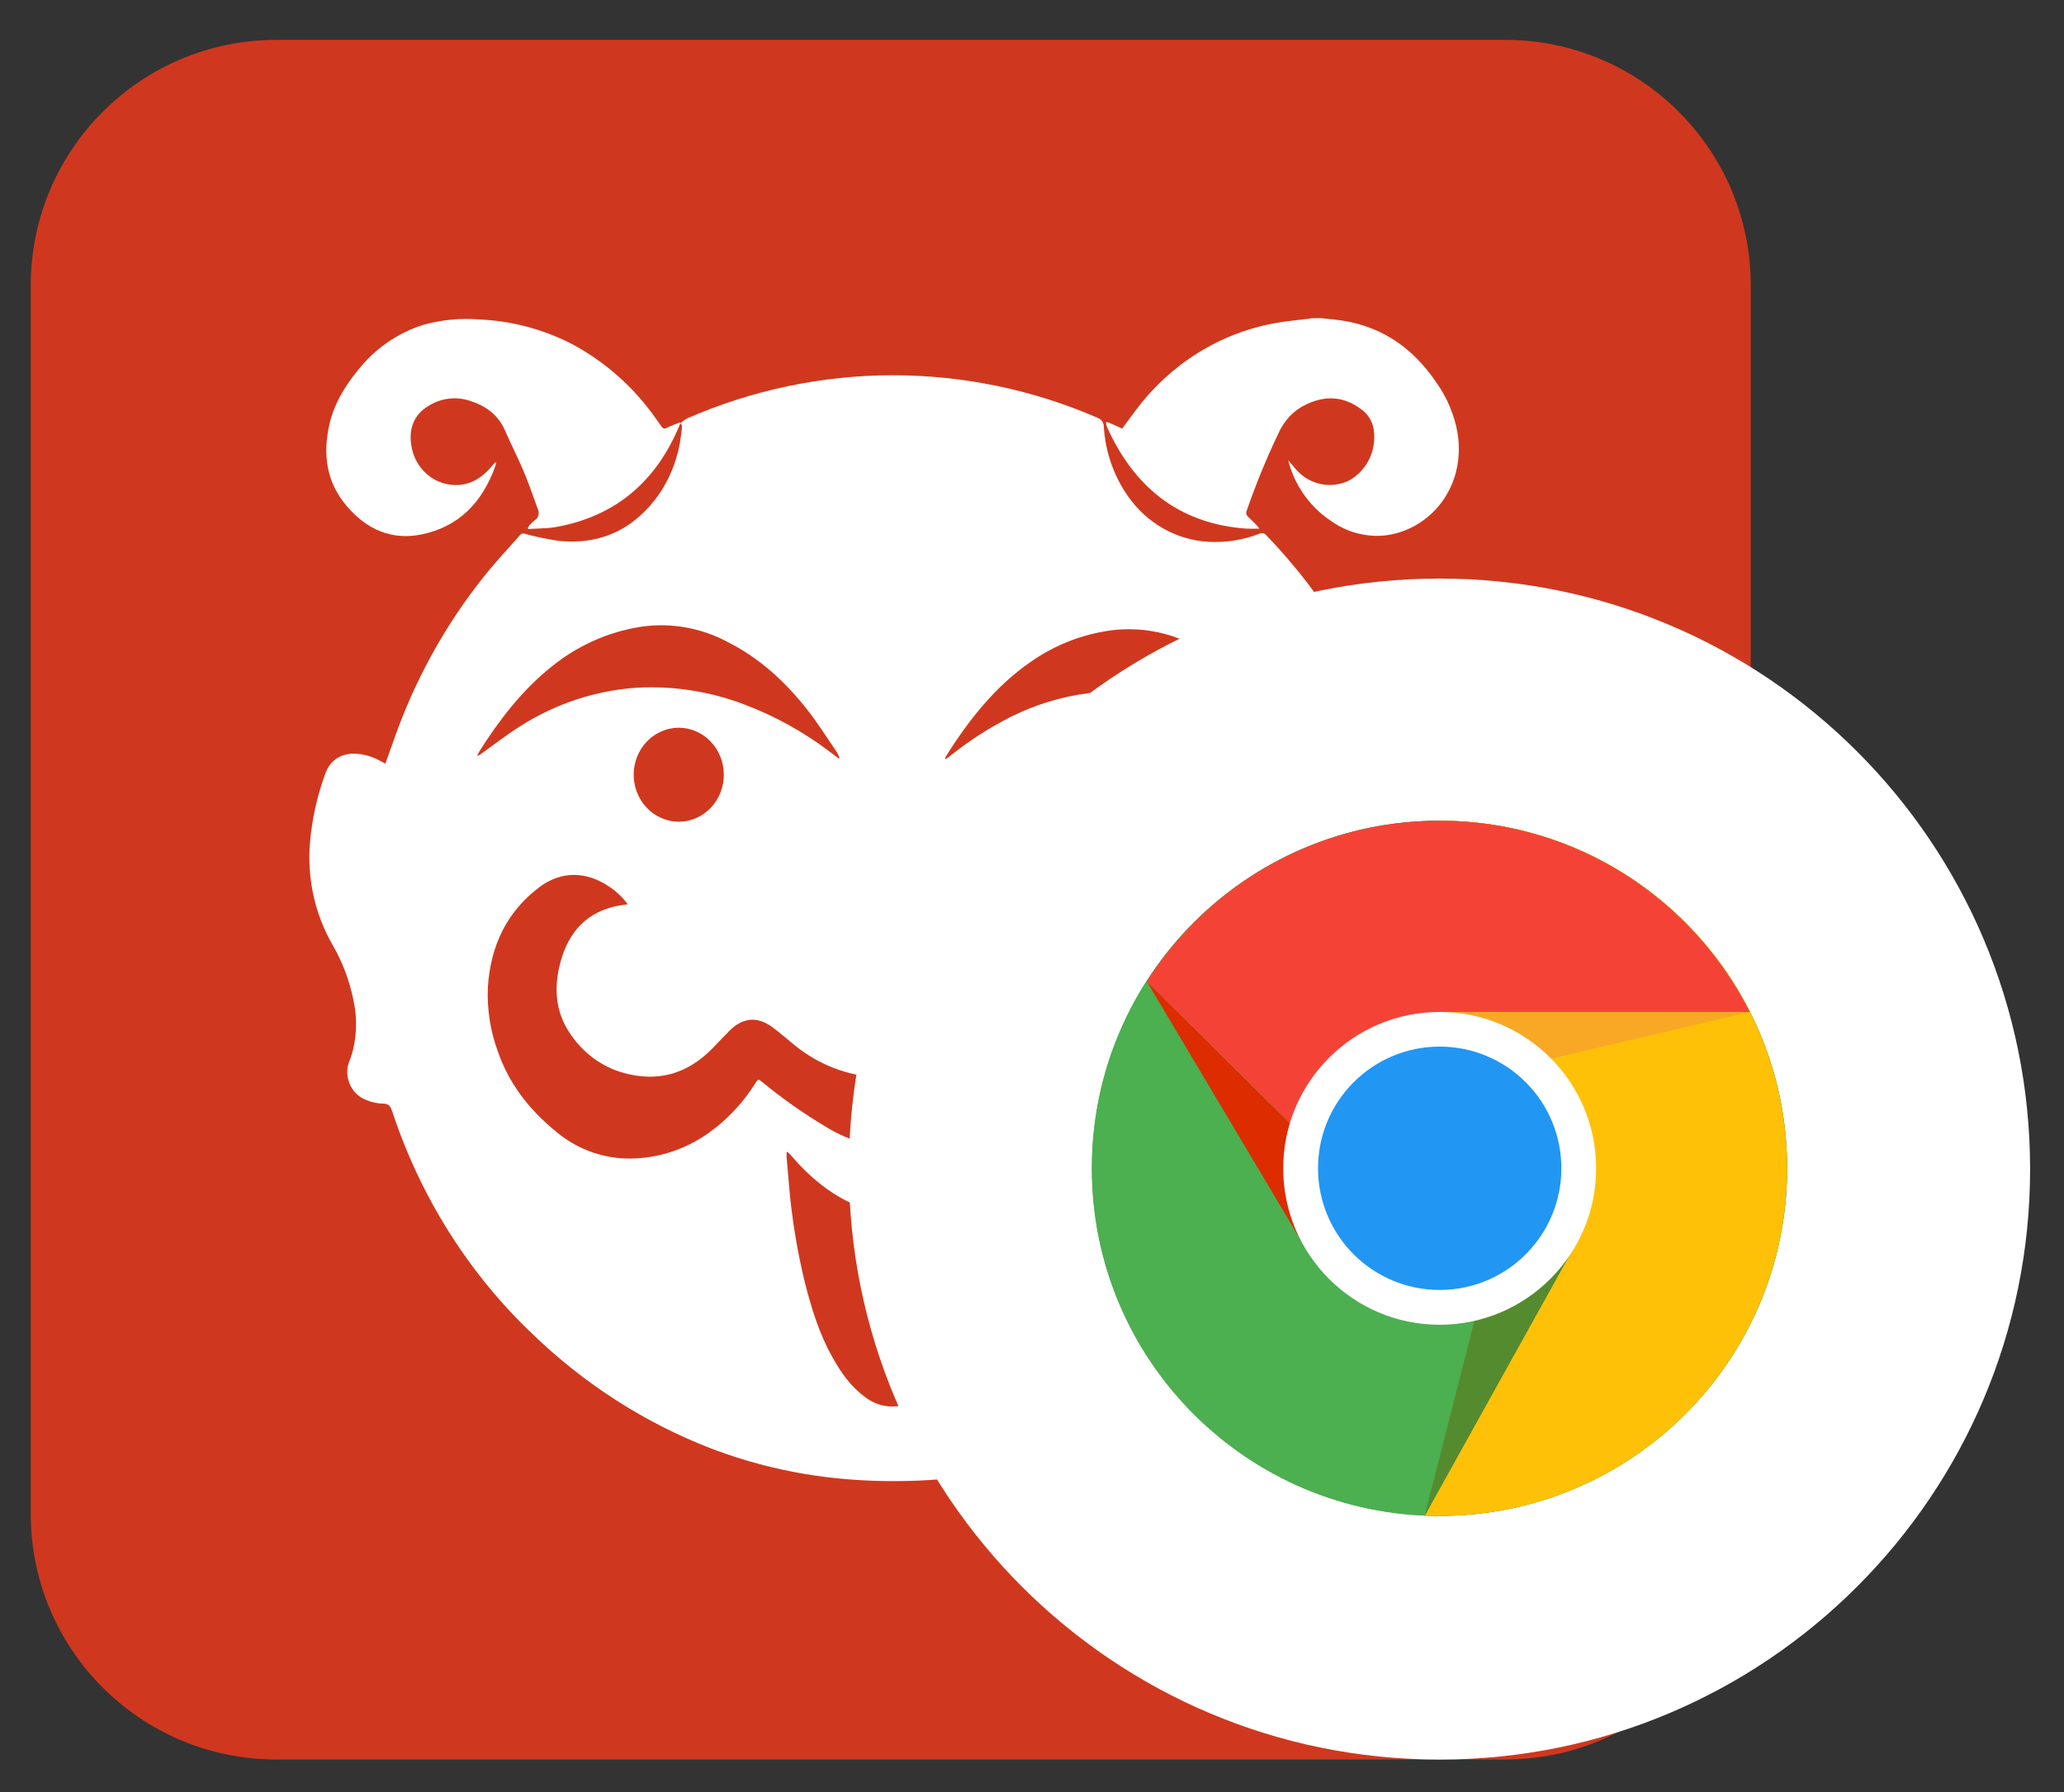
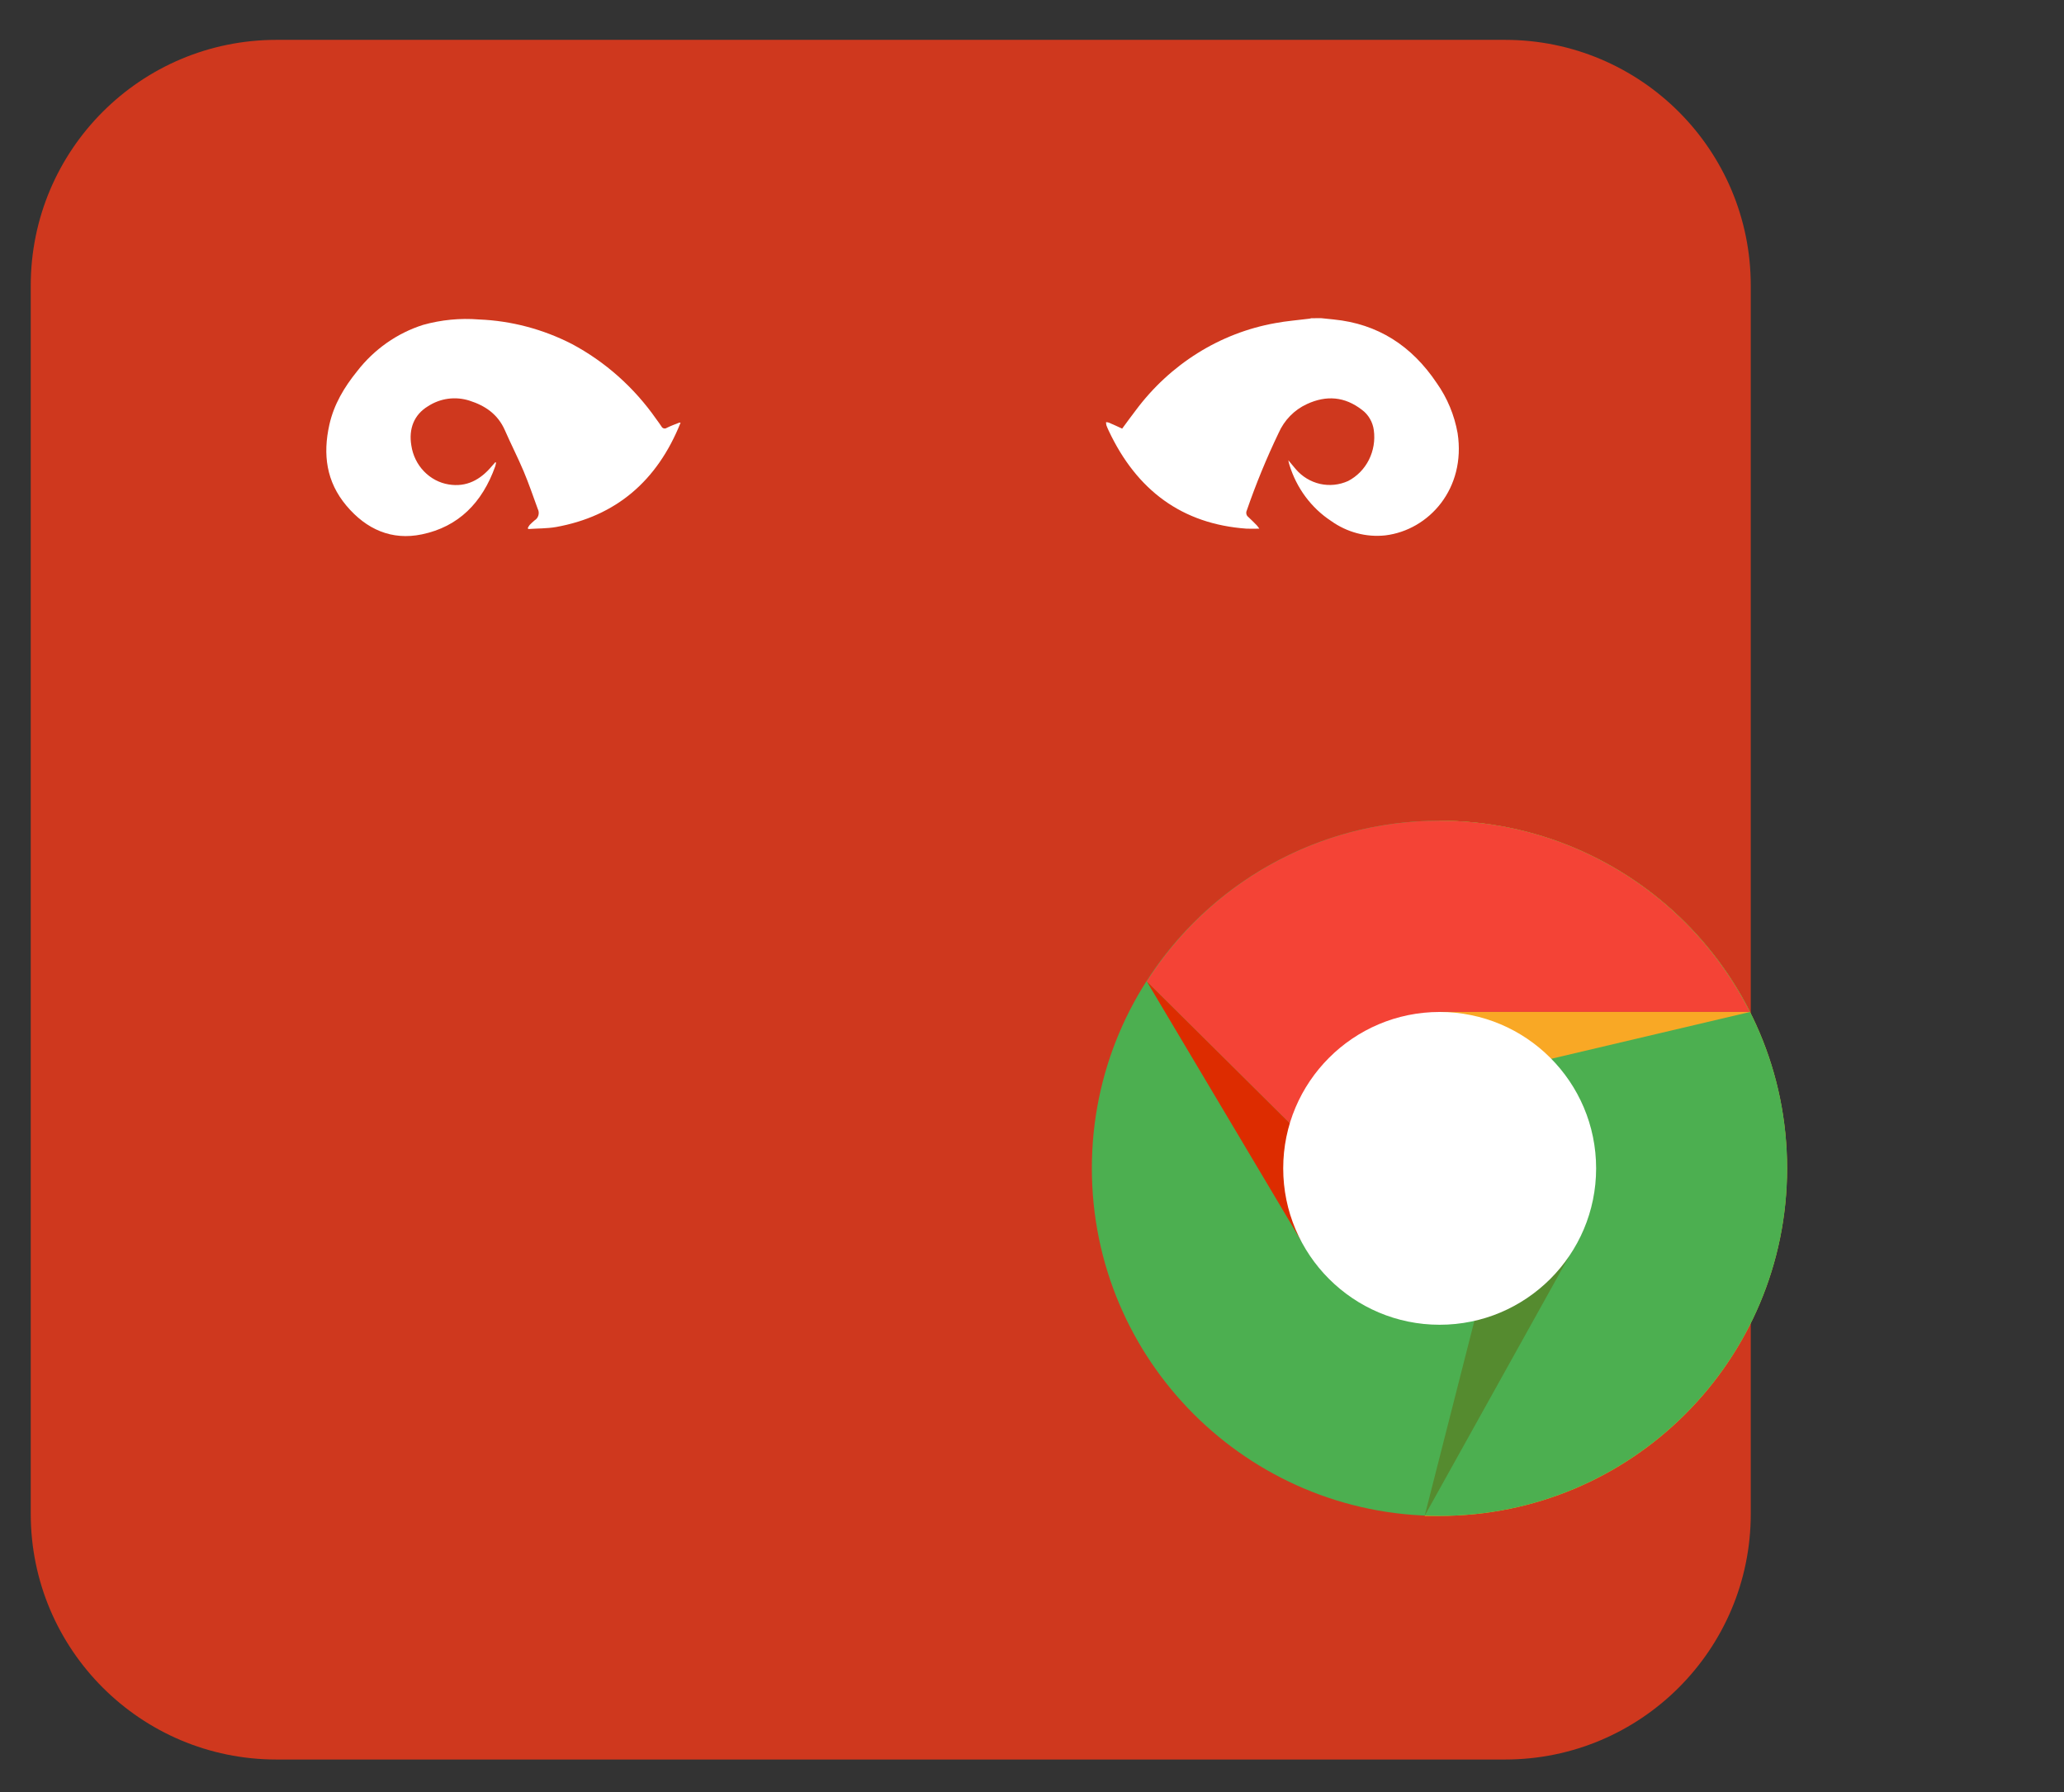
<svg xmlns="http://www.w3.org/2000/svg" width="38" height="33" viewBox="0 0 38 33" fill="none">
  <rect x="0" y="0" width="38" height="33" fill="#333333" stroke="none" />
  <g clip-path="url(#clip0_3197_7276)">
    <path d="M27.709 0.734H5.09C2.592 0.734 0.566 2.76 0.566 5.258V27.877C0.566 30.376 2.592 32.401 5.09 32.401H27.709C30.208 32.401 32.233 30.376 32.233 27.877V5.258C32.233 2.76 30.208 0.734 27.709 0.734Z" fill="#CF381E" />
    <path d="M24.324 5.859L24.556 5.883C25.366 5.964 25.991 6.365 26.453 7.056C26.646 7.329 26.777 7.645 26.836 7.978C26.992 8.996 26.31 9.761 25.505 9.859C25.152 9.897 24.799 9.802 24.506 9.593C24.141 9.353 23.869 8.986 23.738 8.556C23.731 8.535 23.727 8.512 23.719 8.475C23.771 8.537 23.813 8.588 23.854 8.637C23.972 8.776 24.129 8.871 24.303 8.911C24.477 8.95 24.658 8.931 24.821 8.857C24.984 8.772 25.117 8.637 25.202 8.469C25.287 8.3 25.319 8.109 25.293 7.921C25.283 7.847 25.259 7.775 25.221 7.711C25.184 7.647 25.135 7.591 25.076 7.548C24.758 7.301 24.42 7.275 24.061 7.441C23.83 7.547 23.644 7.737 23.539 7.976C23.317 8.439 23.122 8.914 22.954 9.401C22.945 9.42 22.942 9.443 22.947 9.464C22.951 9.486 22.963 9.505 22.98 9.518C23.034 9.568 23.087 9.621 23.139 9.674C23.155 9.693 23.171 9.713 23.185 9.735C23.095 9.735 23.022 9.739 22.949 9.735C21.765 9.65 20.929 9.032 20.411 7.929C20.396 7.898 20.382 7.865 20.37 7.832C20.366 7.813 20.363 7.793 20.363 7.774C20.38 7.774 20.397 7.777 20.413 7.782C20.495 7.817 20.576 7.853 20.66 7.893C20.743 7.781 20.824 7.668 20.908 7.559C21.542 6.706 22.459 6.132 23.479 5.95C23.684 5.911 23.894 5.896 24.102 5.869C24.116 5.869 24.129 5.863 24.142 5.86L24.324 5.859Z" fill="white" />
-     <path d="M12.525 7.793C12.564 7.759 12.606 7.729 12.652 7.704C13.848 7.182 15.133 6.912 16.43 6.91C17.727 6.909 19.012 7.175 20.21 7.695C20.243 7.707 20.271 7.728 20.291 7.757C20.311 7.786 20.322 7.821 20.322 7.857C20.35 8.317 20.503 8.76 20.764 9.133C20.935 9.38 21.157 9.584 21.414 9.73C21.67 9.876 21.955 9.961 22.247 9.977C22.569 9.995 22.89 9.944 23.191 9.827C23.212 9.817 23.235 9.814 23.257 9.819C23.279 9.824 23.299 9.837 23.313 9.856C24.426 11.007 25.259 12.42 25.74 13.976C25.745 13.992 25.752 14.007 25.759 14.026L25.877 13.972C26.032 13.896 26.203 13.867 26.372 13.886C26.467 13.893 26.557 13.928 26.633 13.987C26.709 14.046 26.767 14.127 26.8 14.22C27.015 14.757 27.118 15.336 27.101 15.918C27.084 16.431 26.943 16.931 26.692 17.373C26.481 17.728 26.339 18.122 26.274 18.534C26.214 18.889 26.251 19.254 26.381 19.588C26.459 19.785 26.386 19.957 26.267 20.108C26.216 20.171 26.154 20.223 26.082 20.259C26.012 20.295 25.934 20.316 25.855 20.319C25.726 20.329 25.695 20.348 25.653 20.476C25.301 21.535 24.779 22.525 24.11 23.402C22.649 25.339 20.563 26.656 18.24 27.11C17.736 27.207 17.225 27.261 16.713 27.271C16.287 27.282 15.861 27.267 15.437 27.225C14.629 27.146 13.835 26.958 13.073 26.666C11.87 26.198 10.766 25.491 9.823 24.584C8.639 23.465 7.746 22.052 7.225 20.477C7.194 20.384 7.168 20.32 7.049 20.323C6.94 20.32 6.833 20.296 6.732 20.252C6.616 20.206 6.519 20.118 6.459 20.004C6.399 19.89 6.379 19.758 6.404 19.631C6.419 19.574 6.438 19.519 6.462 19.465C6.57 19.126 6.585 18.762 6.506 18.414C6.435 18.057 6.306 17.716 6.125 17.404C5.796 16.834 5.65 16.169 5.708 15.506C5.746 15.072 5.842 14.646 5.992 14.24C6.083 13.981 6.315 13.851 6.599 13.883C6.748 13.899 6.891 13.947 7.021 14.024C7.044 14.036 7.067 14.047 7.095 14.062C7.146 13.922 7.195 13.785 7.243 13.649C7.626 12.543 8.192 11.514 8.915 10.61C9.124 10.348 9.354 10.105 9.573 9.854C9.583 9.841 9.596 9.831 9.612 9.827C9.627 9.822 9.643 9.823 9.658 9.828C9.865 9.885 10.074 9.929 10.285 9.96C11.058 10.038 11.68 9.749 12.139 9.093C12.363 8.761 12.502 8.375 12.544 7.972C12.551 7.929 12.555 7.885 12.556 7.841C12.556 7.824 12.535 7.808 12.523 7.792L12.525 7.793ZM11.557 16.652C11.462 16.523 11.346 16.413 11.214 16.326C10.79 16.04 10.337 16.039 9.945 16.326C9.334 16.78 9.03 17.412 8.982 18.182C8.965 18.584 9.027 18.986 9.166 19.362C9.372 19.959 9.742 20.428 10.212 20.817C10.582 21.137 11.044 21.319 11.524 21.334C12.028 21.346 12.524 21.205 12.951 20.928C13.337 20.674 13.665 20.336 13.913 19.937C13.96 19.867 13.96 19.867 14.027 19.92C14.391 20.22 14.775 20.492 15.178 20.733C15.421 20.887 15.687 21.001 15.965 21.069C16.039 21.089 16.117 21.093 16.192 21.079C16.268 21.066 16.34 21.035 16.404 20.989C16.413 20.986 16.422 20.985 16.432 20.987C16.442 20.988 16.451 20.991 16.459 20.997C16.558 21.066 16.678 21.096 16.796 21.08C16.98 21.056 17.16 21 17.327 20.916C17.756 20.702 18.163 20.443 18.541 20.142C18.657 20.053 18.772 19.962 18.89 19.869C18.909 19.895 18.923 19.916 18.936 19.939C19.111 20.213 19.322 20.46 19.563 20.672C20.072 21.104 20.642 21.362 21.316 21.331C21.678 21.319 22.033 21.216 22.349 21.032C23 20.607 23.494 19.965 23.75 19.21C23.905 18.695 23.947 18.171 23.813 17.644C23.657 17.032 23.287 16.589 22.785 16.253C22.589 16.127 22.354 16.083 22.127 16.129C21.808 16.18 21.555 16.355 21.334 16.591C21.322 16.609 21.311 16.628 21.302 16.648L21.375 16.643C21.616 16.613 21.859 16.668 22.065 16.8C22.505 17.105 22.664 17.556 22.613 18.083C22.564 18.519 22.388 18.929 22.11 19.259C21.702 19.768 21.188 19.939 20.571 19.777C20.26 19.687 19.977 19.514 19.75 19.276C19.631 19.16 19.52 19.033 19.393 18.925C19.302 18.84 19.187 18.788 19.066 18.777C18.944 18.765 18.822 18.796 18.719 18.862C18.605 18.933 18.497 19.015 18.398 19.107C18.163 19.319 17.899 19.491 17.614 19.619C17.138 19.827 16.64 19.87 16.13 19.837C15.593 19.805 15.077 19.605 14.65 19.263C14.506 19.148 14.368 19.024 14.22 18.915C13.941 18.711 13.681 18.735 13.432 18.979C13.324 19.086 13.221 19.2 13.115 19.308C12.653 19.779 12.108 19.931 11.484 19.758C11.074 19.645 10.717 19.378 10.481 19.01C10.22 18.616 10.197 18.166 10.318 17.72C10.473 17.138 10.831 16.77 11.417 16.673C11.46 16.666 11.501 16.66 11.557 16.652ZM14.496 21.209L14.483 21.22C14.481 21.254 14.481 21.287 14.483 21.321C14.496 21.482 14.512 21.643 14.525 21.805C14.575 22.418 14.674 23.027 14.82 23.623C14.94 24.098 15.085 24.564 15.324 24.99C15.481 25.272 15.661 25.53 15.919 25.72C16.042 25.818 16.188 25.879 16.342 25.896C16.495 25.913 16.65 25.885 16.79 25.816C17.087 25.683 17.301 25.452 17.478 25.183C17.734 24.771 17.925 24.319 18.042 23.844C18.183 23.323 18.279 22.791 18.329 22.253C18.358 21.944 18.368 21.632 18.384 21.322C18.389 21.225 18.384 21.128 18.384 21.03L18.364 21.023C18.337 21.059 18.308 21.094 18.284 21.13C18.088 21.43 17.85 21.697 17.577 21.921C17.02 22.364 16.414 22.469 15.76 22.195C15.288 21.997 14.897 21.668 14.559 21.272C14.539 21.25 14.518 21.229 14.496 21.209ZM15.441 13.967L15.456 13.957C15.445 13.923 15.43 13.891 15.413 13.86C15.23 13.593 15.059 13.317 14.859 13.065C14.455 12.551 13.979 12.115 13.397 11.822C12.909 11.561 12.355 11.463 11.811 11.54C11.181 11.636 10.587 11.908 10.093 12.327C9.582 12.749 9.181 13.276 8.823 13.841C8.81 13.866 8.797 13.891 8.787 13.917C8.81 13.914 8.832 13.904 8.85 13.888C9.095 13.713 9.332 13.526 9.586 13.368C10.23 12.959 10.959 12.718 11.711 12.665C12.386 12.625 13.062 12.729 13.697 12.97C14.267 13.184 14.805 13.483 15.294 13.856L15.441 13.967ZM24.053 14.052L24.071 14.042C24.053 14.006 24.037 13.972 24.017 13.935C23.741 13.461 23.407 13.028 23.023 12.645C22.711 12.329 22.353 12.068 21.961 11.871C21.499 11.636 20.983 11.544 20.473 11.606C19.938 11.675 19.426 11.873 18.979 12.186C18.323 12.639 17.836 13.257 17.411 13.935C17.405 13.947 17.401 13.96 17.398 13.973C17.406 13.973 17.411 13.979 17.413 13.978C17.43 13.967 17.447 13.956 17.464 13.943C17.817 13.657 18.199 13.41 18.601 13.205C19.51 12.749 20.537 12.616 21.525 12.824C22.294 12.987 23.023 13.31 23.669 13.773C23.801 13.863 23.927 13.957 24.054 14.05L24.053 14.052ZM11.667 14.242C11.664 14.357 11.683 14.472 11.723 14.58C11.764 14.688 11.824 14.786 11.902 14.869C11.979 14.952 12.071 15.018 12.174 15.063C12.276 15.108 12.386 15.132 12.497 15.132C12.608 15.132 12.718 15.108 12.82 15.063C12.922 15.018 13.015 14.952 13.092 14.869C13.169 14.786 13.23 14.688 13.27 14.58C13.31 14.472 13.33 14.357 13.326 14.242C13.32 14.016 13.23 13.803 13.075 13.646C12.92 13.489 12.713 13.401 12.497 13.401C12.281 13.401 12.073 13.489 11.918 13.646C11.763 13.803 11.673 14.016 11.667 14.242ZM19.489 14.242C19.488 14.355 19.508 14.468 19.549 14.574C19.59 14.679 19.651 14.775 19.728 14.856C19.805 14.937 19.897 15.001 19.998 15.044C20.099 15.088 20.207 15.11 20.316 15.109C20.427 15.113 20.538 15.093 20.641 15.052C20.745 15.01 20.839 14.947 20.919 14.867C20.999 14.786 21.062 14.69 21.106 14.584C21.149 14.477 21.172 14.363 21.172 14.247C21.173 14.131 21.151 14.017 21.108 13.91C21.065 13.803 21.002 13.706 20.923 13.625C20.843 13.544 20.749 13.481 20.646 13.439C20.543 13.396 20.432 13.376 20.321 13.379C20.212 13.378 20.105 13.4 20.004 13.443C19.903 13.486 19.811 13.549 19.734 13.629C19.657 13.709 19.596 13.805 19.554 13.91C19.513 14.015 19.492 14.127 19.492 14.241L19.489 14.242Z" fill="white" />
    <path d="M12.53 7.784C12.1 8.859 11.339 9.506 10.237 9.705C10.07 9.734 9.896 9.73 9.726 9.742L9.717 9.723C9.727 9.703 9.739 9.683 9.753 9.665C9.782 9.636 9.812 9.608 9.844 9.581C9.878 9.561 9.903 9.527 9.913 9.488C9.924 9.449 9.919 9.406 9.9 9.37C9.816 9.139 9.736 8.905 9.641 8.679C9.533 8.423 9.406 8.176 9.295 7.922C9.165 7.626 8.931 7.47 8.647 7.379C8.518 7.337 8.382 7.325 8.249 7.343C8.115 7.361 7.987 7.41 7.873 7.485C7.626 7.637 7.521 7.893 7.573 8.203C7.6 8.384 7.681 8.55 7.805 8.679C7.929 8.808 8.088 8.893 8.261 8.921C8.589 8.975 8.846 8.835 9.057 8.582C9.078 8.557 9.099 8.533 9.12 8.511L9.133 8.519C9.129 8.543 9.124 8.566 9.117 8.589C8.879 9.256 8.442 9.7 7.768 9.84C7.213 9.956 6.746 9.75 6.377 9.311C6.008 8.872 5.941 8.369 6.064 7.82C6.148 7.445 6.339 7.128 6.575 6.836C6.888 6.432 7.311 6.135 7.788 5.983C8.124 5.889 8.472 5.855 8.819 5.883C9.413 5.907 9.996 6.061 10.53 6.335C11.143 6.662 11.675 7.135 12.081 7.716C12.114 7.762 12.148 7.806 12.178 7.853C12.182 7.862 12.188 7.869 12.195 7.875C12.203 7.882 12.211 7.886 12.22 7.888C12.229 7.891 12.238 7.892 12.248 7.89C12.257 7.889 12.266 7.885 12.273 7.88C12.348 7.843 12.426 7.814 12.503 7.784C12.513 7.78 12.526 7.784 12.538 7.788L12.53 7.784Z" fill="white" />
-     <path d="M26.503 32.402C32.508 32.402 37.376 27.533 37.376 21.528C37.376 15.523 32.508 10.654 26.503 10.654C20.497 10.654 15.629 15.523 15.629 21.528C15.629 27.533 20.497 32.402 26.503 32.402Z" fill="white" />
-     <path d="M32.903 21.514C32.903 25.049 30.037 27.915 26.503 27.915C22.968 27.915 20.102 25.049 20.102 21.514C20.102 17.98 22.968 15.113 26.503 15.113C30.037 15.113 32.903 17.98 32.903 21.514Z" fill="#4CAF50" />
    <path d="M26.5 15.113V21.514L29.061 22.794L26.23 27.915C26.332 27.915 26.399 27.915 26.5 27.915C30.038 27.915 32.901 25.052 32.901 21.514C32.901 17.977 30.038 15.113 26.5 15.113Z" fill="#FFC107" />
    <path d="M32.903 21.514C32.903 25.049 30.037 27.915 26.503 27.915C22.968 27.915 20.102 25.049 20.102 21.514C20.102 17.98 22.968 15.113 26.503 15.113C30.037 15.113 32.903 17.98 32.903 21.514Z" fill="#4CAF50" />
-     <path d="M26.5 15.113V21.514L29.061 22.794L26.23 27.915C26.332 27.915 26.399 27.915 26.5 27.915C30.038 27.915 32.901 25.052 32.901 21.514C32.901 17.977 30.038 15.113 26.5 15.113Z" fill="#FFC107" />
    <path d="M32.215 18.634H26.505V22.794L25.545 22.474L21.116 18.077H21.109C22.242 16.294 24.236 15.113 26.505 15.113C29.002 15.113 31.162 16.547 32.215 18.634Z" fill="#F44336" />
    <path d="M21.117 18.078L23.947 22.835L25.547 22.474L21.117 18.078Z" fill="#DD2C00" />
    <path d="M26.23 27.911L29.09 22.771L27.78 21.83L26.23 27.911Z" fill="#558B2F" />
    <path d="M32.219 18.635H26.501L25.996 20.101L32.219 18.635Z" fill="#F9A825" />
    <path d="M29.386 21.515C29.386 23.105 28.096 24.395 26.505 24.395C24.915 24.395 23.625 23.105 23.625 21.515C23.625 19.925 24.915 18.635 26.505 18.635C28.096 18.635 29.386 19.925 29.386 21.515Z" fill="white" />
-     <path d="M28.746 21.514C28.746 22.751 27.744 23.754 26.506 23.754C25.268 23.754 24.266 22.751 24.266 21.514C24.266 20.276 25.268 19.273 26.506 19.273C27.744 19.273 28.746 20.276 28.746 21.514Z" fill="#2196F3" />
  </g>
  <defs>
    <clipPath id="clip0_3197_7276">
      <rect width="38" height="32.571" fill="white" />
    </clipPath>
  </defs>
</svg>